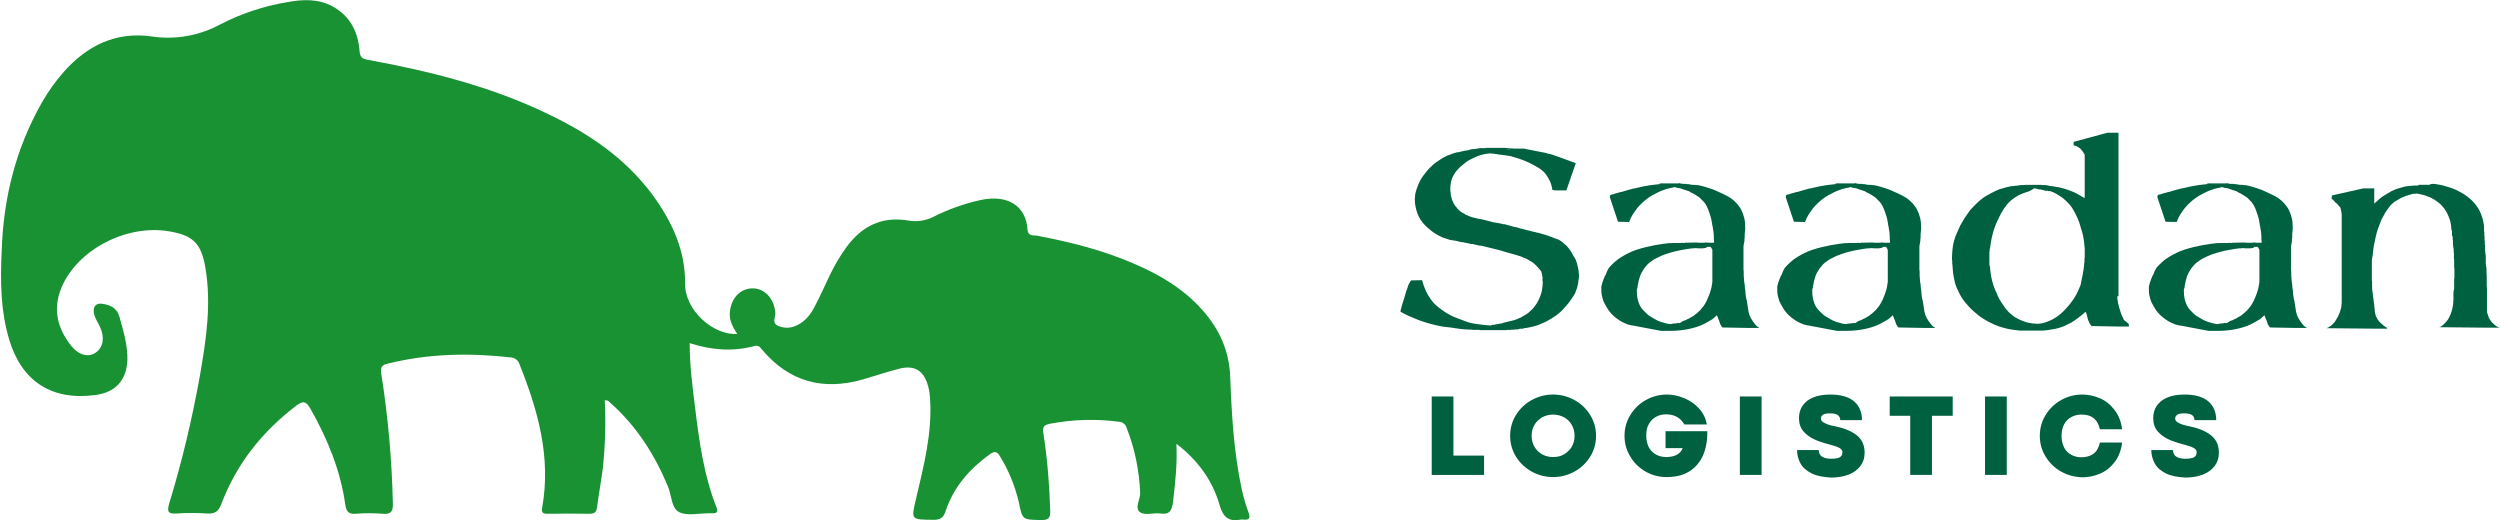
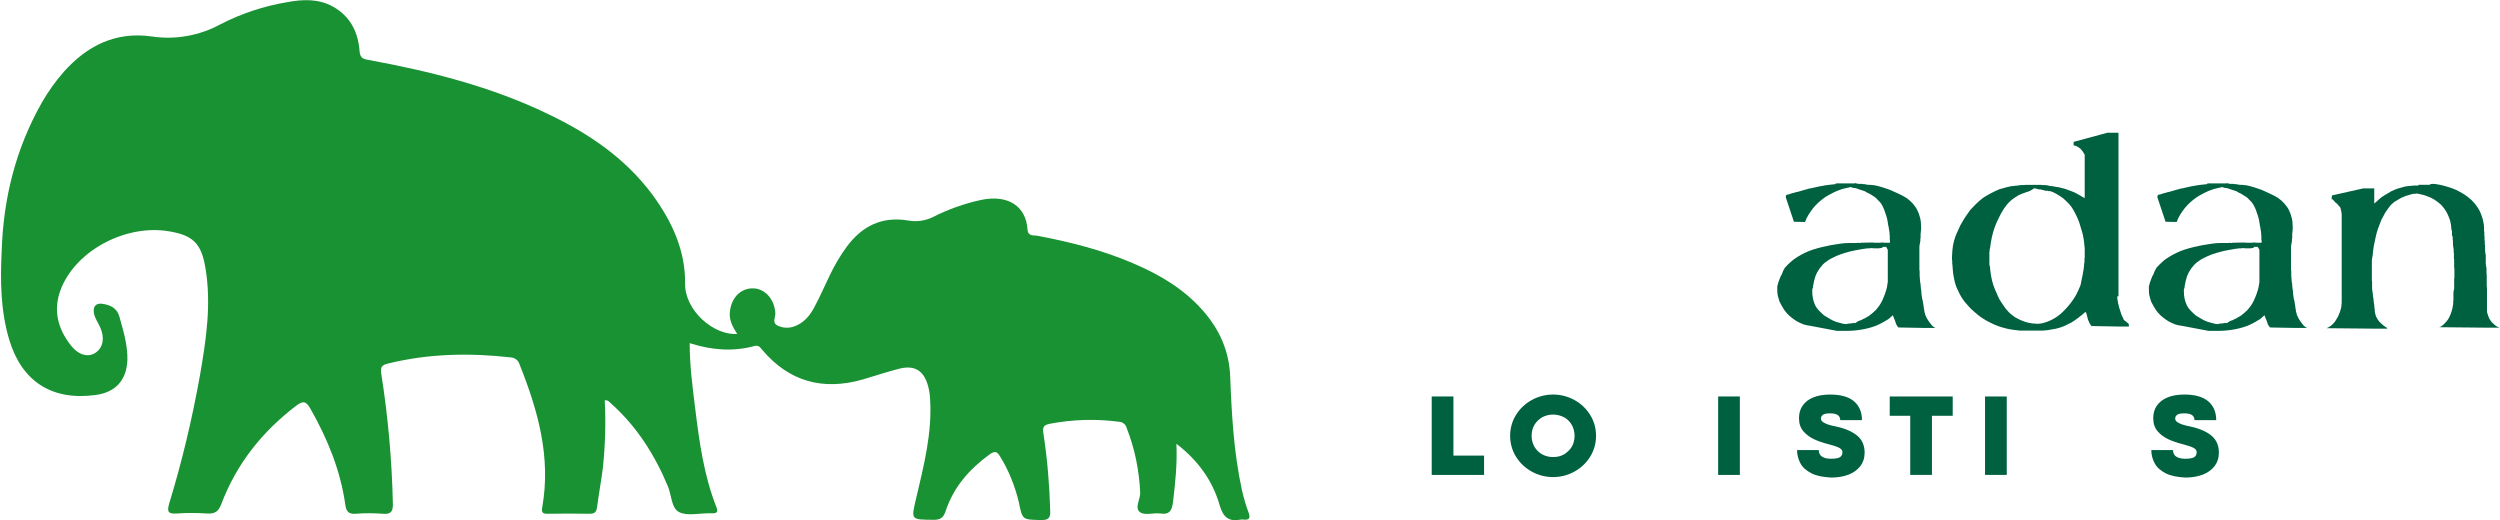
<svg xmlns="http://www.w3.org/2000/svg" id="Layer_1" x="0px" y="0px" viewBox="0 0 1036 215.5" style="enable-background:new 0 0 1036 215.5;" xml:space="preserve">
  <style type="text/css">	.st0{enable-background:new    ;}	.st1{fill:#006140;}	.st2{fill:#189232;}</style>
  <title>saadan-logo</title>
  <g>
    <g id="Layer_1-2">
      <g class="st0">
-         <path class="st1" d="M632.1,61.7c0.3,0.1,0.7,0.2,1,0.2c0.4,0.1,0.8,0.2,1.1,0.2c0.3,0.1,0.7,0.2,1,0.2c0.3,0.1,0.6,0.2,1,0.2    c0.3,0.1,0.7,0.2,1,0.2c0.4,0.1,0.8,0.2,1.1,0.2c0.3,0.1,0.7,0.2,1,0.2c0.4,0.1,0.7,0.2,1,0.2c0.3,0.1,0.7,0.2,1,0.3    c0.3,0.1,0.6,0.2,1,0.2c0.3,0.1,0.7,0.2,1,0.3c0.7,0.2,1.4,0.5,2,0.7c0.7,0.2,1.3,0.5,1.9,0.7l5.8,2.1l-3.9,11.3h-4.6l-1.2-0.2    c-0.1-0.8-0.3-1.7-0.6-2.6c-0.3-0.9-0.8-1.7-1.2-2.5c-0.5-0.8-1-1.6-1.7-2.3c-0.7-0.7-1.5-1.3-2.3-1.8c-0.9-0.5-1.7-1-2.7-1.5    c-0.9-0.5-1.9-0.9-2.8-1.3c-1-0.4-2-0.8-3-1.1c-1-0.3-2-0.6-3-0.9c-0.5-0.1-0.9-0.2-1.4-0.2c-0.5-0.1-0.9-0.2-1.4-0.2    c-0.5-0.1-0.9-0.1-1.4-0.2c-0.5,0-0.9-0.1-1.4-0.2c-0.5-0.1-0.9-0.1-1.4-0.2c-0.5,0-0.9-0.1-1.3-0.1c-0.1,0-0.2,0-0.2,0    c-0.1,0-0.1,0-0.2,0c0,0-0.1,0-0.2,0c-0.9,0.1-1.7,0.2-2.5,0.4c-0.8,0.2-1.6,0.4-2.5,0.8c-1,0.4-2,0.9-3,1.4    c-1,0.5-1.9,1.2-2.7,1.9c-0.9,0.7-1.7,1.4-2.4,2.2c-0.7,0.8-1.3,1.6-1.7,2.4c-0.5,0.9-0.8,1.7-1,2.7c-0.2,0.9-0.3,1.9-0.3,2.9    v0.6l0.1,0.7v0.3l0.1,0.3V81l0.2,0.3v0.5l0.2,0.5v0.2l0.1,0.1v0.2l0.1,0.2c0.2,0.3,0.3,0.6,0.4,0.8c0.1,0.2,0.2,0.5,0.3,0.7    c0.2,0.2,0.3,0.4,0.4,0.6c0.1,0.2,0.3,0.4,0.4,0.5c0.2,0.2,0.3,0.3,0.4,0.5c0.1,0.2,0.3,0.4,0.4,0.5c0.2,0.2,0.3,0.3,0.5,0.5    c0.2,0.2,0.4,0.3,0.5,0.5l0.2,0.1l0.2,0.1l0.2,0.2h0.2l0.1,0.2h0.2l0.2,0.2h0.2l0.2,0.2l0.3,0.2l0.1,0.1h0.2v0.1h0.2    c0.6,0.3,1.2,0.6,1.8,0.8c0.6,0.2,1.2,0.4,1.8,0.5c0.6,0.2,1.2,0.3,1.9,0.4c0.6,0.1,1.2,0.3,1.9,0.4c0.6,0.2,1.2,0.3,1.9,0.5    c0.6,0.2,1.2,0.3,1.9,0.5c0.6,0.1,1.2,0.2,1.9,0.3s1.2,0.3,1.9,0.4l0.3,0.1h0.3h0.2h0.2l0.1,0.1h0.2c0.5,0.2,0.9,0.3,1.4,0.4    s0.9,0.3,1.4,0.4c0.2,0.1,0.5,0.1,0.7,0.2c0.2,0,0.5,0.1,0.7,0.1c0.2,0.1,0.5,0.1,0.7,0.2c0.2,0,0.5,0.1,0.7,0.2    c0.2,0.1,0.4,0.1,0.6,0.2c0.2,0,0.4,0.1,0.6,0.1c0.2,0.1,0.5,0.1,0.7,0.2c0.2,0,0.5,0.1,0.7,0.2c0.5,0.1,0.9,0.2,1.4,0.3    c0.5,0.1,0.9,0.3,1.4,0.4c0.5,0.1,0.9,0.2,1.4,0.3c0.5,0.2,0.9,0.3,1.4,0.3c0.4,0.2,0.8,0.3,1.3,0.4s0.9,0.3,1.4,0.4    c0.5,0.2,0.9,0.3,1.4,0.5c0.5,0.2,0.9,0.3,1.4,0.5c0.4,0.2,0.8,0.3,1.3,0.5c0.5,0.2,0.9,0.3,1.4,0.5c0.5,0.3,1.1,0.7,1.6,1.1    c0.5,0.4,1,0.9,1.5,1.3c0.5,0.5,0.9,0.9,1.3,1.5c0.4,0.5,0.8,1.1,1.1,1.7c0.2,0.3,0.3,0.6,0.5,0.9c0.2,0.3,0.3,0.6,0.5,0.8    c0.2,0.3,0.3,0.6,0.5,0.9c0.2,0.3,0.3,0.6,0.3,0.9c0.2,0.3,0.3,0.6,0.3,0.9c0.1,0.3,0.2,0.6,0.2,0.8c0.1,0.3,0.2,0.6,0.2,0.9    c0.1,0.3,0.2,0.6,0.2,0.9v0.2l0.1,0.3v0.3v0.3v0.3l0.1,0.3v0.3v0.3v0.2v0.1v0.2v0.2v0.2v0.1l-0.1,0.2v0.2c-0.1,0.5-0.2,1-0.2,1.5    c-0.1,0.5-0.2,0.9-0.3,1.4c-0.1,0.5-0.2,0.9-0.4,1.4c-0.2,0.5-0.4,0.9-0.5,1.4c-0.2,0.5-0.5,0.9-0.8,1.4    c-0.3,0.5-0.6,0.9-0.9,1.3c-0.3,0.5-0.6,0.9-0.9,1.3c-0.3,0.4-0.7,0.8-1,1.2c-0.5,0.5-1,1.1-1.5,1.7c-0.5,0.6-1.1,1.1-1.7,1.6    c-0.5,0.5-1.2,0.9-1.9,1.4c-0.7,0.5-1.4,0.9-2.1,1.3c-0.8,0.5-1.5,0.9-2.3,1.2c-0.7,0.3-1.5,0.6-2.1,0.9    c-0.8,0.3-1.5,0.5-2.3,0.7c-0.7,0.2-1.5,0.3-2.3,0.5c-0.1,0-0.2,0-0.2,0c-0.1,0-0.2,0-0.2,0.1c-0.2,0-0.3,0-0.3,0    c-0.1,0-0.2,0-0.2,0c-0.2,0-0.3,0-0.5,0.1c-0.2,0-0.4,0.1-0.5,0.2c-0.2,0-0.3,0-0.5,0c-0.2,0-0.4,0-0.5,0c-0.2,0-0.3,0-0.5,0.1    c-0.2,0-0.4,0.1-0.5,0.2c-0.2,0-0.3,0-0.5,0c-0.2,0-0.3,0-0.5,0l-0.7,0.1c-0.2,0-0.3,0-0.5,0c-0.2,0-0.3,0-0.5,0    c-0.1,0-0.2,0-0.2,0c-0.1,0-0.1,0-0.1,0.1c-0.1,0-0.2,0-0.2,0c-0.1,0-0.2,0-0.2,0c-0.2,0-0.3,0-0.5,0c-0.2,0-0.3,0-0.5,0    l-0.8,0.1h-4.6c-0.2,0-0.3,0-0.5,0c-0.2,0-0.3,0-0.5,0c-0.2,0-0.3,0-0.5,0c-0.2,0-0.3,0-0.5,0H617h-0.5h-0.7h-0.5    c-0.2,0-0.3,0-0.5,0c-0.2,0-0.3,0-0.5,0c-0.2,0-0.3,0-0.5,0c-0.2,0-0.3,0-0.5,0c-0.2-0.1-0.4-0.1-0.6-0.1c-0.2,0-0.3,0-0.5,0    c-0.2,0-0.3,0-0.5,0c-0.2,0-0.3,0-0.5,0c-0.2,0-0.3,0-0.5,0c-0.2,0-0.4,0-0.5,0c-0.2-0.1-0.3-0.1-0.5-0.1c-0.2,0-0.3,0-0.5,0    c-0.2,0-0.3,0-0.5,0c-0.2,0-0.3,0-0.5,0c-0.2-0.1-0.3-0.1-0.5-0.1c-0.2,0-0.3,0-0.5,0c-1.2-0.1-2.4-0.2-3.6-0.4    c-1.2-0.2-2.3-0.4-3.5-0.5c-1.2-0.1-2.3-0.2-3.5-0.5c-1.2-0.2-2.3-0.5-3.4-0.8c-1.2-0.3-2.3-0.6-3.4-1c-1.1-0.3-2.2-0.8-3.2-1.2    c-1-0.4-2-0.8-3.1-1.3c-1-0.5-2.1-1-3.1-1.6v-0.6l0.2-0.6l0.1-0.5l0.2-0.7c0.1-0.2,0.1-0.3,0.2-0.6c0-0.2,0.1-0.5,0.2-0.7    c0.1-0.2,0.2-0.5,0.2-0.7c0.1-0.2,0.2-0.5,0.2-0.7c0.1-0.2,0.2-0.3,0.2-0.6c0.1-0.2,0.2-0.5,0.2-0.7c0.1-0.2,0.2-0.5,0.2-0.7    c0.1-0.2,0.2-0.5,0.2-0.7c0.1-0.2,0.2-0.5,0.2-0.7c0.1-0.2,0.2-0.5,0.3-0.7c0.1-0.2,0.2-0.3,0.2-0.6c0.1-0.2,0.2-0.5,0.2-0.7    c0.2-0.5,0.3-0.9,0.6-1.3c0.2-0.4,0.5-0.8,0.7-1.2l4.6-0.1c0.4,1.5,0.9,3,1.5,4.3c0.6,1.3,1.3,2.5,2.1,3.6    c0.8,1.2,1.8,2.2,2.9,3.1c1.1,0.9,2.3,1.8,3.6,2.6c1.3,0.8,2.7,1.5,4.1,2s2.8,1.1,4.2,1.6s2.8,0.8,4.4,1c1.5,0.2,3,0.4,4.5,0.5    h0.7v0.1h0.1c0.2,0,0.3,0,0.5-0.1c0.2,0,0.3-0.1,0.5-0.2c0.2,0,0.3,0,0.4,0s0.3,0,0.4,0c0.1,0,0.2,0,0.3-0.1    c0.2,0,0.3-0.1,0.3-0.1c0.2,0,0.5,0,0.8-0.1c0.3,0,0.6-0.1,0.9-0.2c0.2,0,0.5,0,0.7-0.1c0.2,0,0.5-0.1,0.7-0.2    c0.2-0.1,0.5-0.2,0.8-0.2c0.3-0.1,0.6-0.2,0.9-0.2c0.5-0.2,1.1-0.3,1.6-0.4c0.5-0.1,1-0.3,1.5-0.4c0.5-0.2,0.9-0.3,1.3-0.5    c0.4-0.2,0.8-0.4,1.2-0.5c0.7-0.4,1.4-0.8,2-1.2c0.7-0.4,1.3-0.8,1.8-1.4c0.6-0.5,1.2-1,1.6-1.6c0.5-0.6,0.9-1.2,1.3-1.8    c0.4-0.6,0.7-1.3,1-2c0.3-0.7,0.6-1.4,0.8-2.1c0.2-0.7,0.3-1.4,0.4-2.1s0.2-1.4,0.2-2.2v-0.3v-0.3l-0.1-0.2v-0.3v-0.7v-0.7    l-0.1-0.3v-0.3l-0.1-0.2v-0.3l-0.1-0.3v-0.3l-0.2-0.2v-0.3c-0.2-0.3-0.5-0.7-0.8-1c-0.3-0.4-0.6-0.7-0.9-1c-0.3-0.4-0.6-0.7-1-1    c-0.3-0.3-0.7-0.6-1.1-0.9c-0.4-0.2-0.8-0.5-1.2-0.7c-0.4-0.2-0.8-0.5-1.2-0.7c-0.5-0.2-0.9-0.3-1.3-0.5    c-0.4-0.2-0.8-0.4-1.2-0.5c-1.2-0.4-2.5-0.8-3.7-1.1c-1.2-0.3-2.4-0.7-3.5-1c-1.2-0.4-2.5-0.7-3.7-1c-1.2-0.3-2.4-0.6-3.7-0.9    c-0.3-0.1-0.6-0.2-0.9-0.2c-0.3-0.1-0.6-0.2-0.9-0.2c-0.3,0-0.6,0-0.9-0.1c-0.3-0.1-0.6-0.2-0.9-0.2c-0.3-0.1-0.6-0.2-0.9-0.2    c-0.3-0.1-0.6-0.2-0.9-0.2c-0.3,0-0.6,0-0.9-0.1c-0.3-0.1-0.6-0.2-0.9-0.2c-0.3-0.1-0.6-0.1-0.9-0.2c-0.3,0-0.6-0.1-0.9-0.2    c-0.3,0-0.6,0-0.9-0.1c-0.3,0-0.6-0.1-0.9-0.2c-0.6-0.2-1.2-0.3-1.9-0.4c-0.6-0.1-1.2-0.2-1.9-0.3c-1-0.3-2-0.7-3-1    c-1-0.4-1.9-0.9-2.7-1.4c-0.9-0.5-1.7-1.1-2.4-1.7c-0.8-0.6-1.5-1.3-2.2-2s-1.3-1.4-1.8-2.2c-0.5-0.8-0.9-1.6-1.3-2.6    c-0.3-0.9-0.6-1.8-0.8-2.8c-0.2-1-0.3-2-0.3-3.1v-0.3v-0.2v-0.1l0.1-0.2v-0.1v-0.2v-0.1v-0.1V81v-0.2v-0.1l0.1-0.2v-0.2    c0.2-0.8,0.4-1.6,0.7-2.4c0.3-0.9,0.7-1.7,1-2.4c0.4-0.9,0.8-1.6,1.4-2.4c0.5-0.7,1.1-1.5,1.6-2.1c0.6-0.7,1.2-1.4,1.9-2    c0.6-0.6,1.3-1.2,2-1.7c0.7-0.5,1.4-1,2.2-1.5c0.8-0.5,1.6-0.9,2.4-1.3c0.5-0.2,0.9-0.3,1.4-0.5c0.5-0.2,0.9-0.4,1.4-0.5    c0.2-0.1,0.5-0.2,0.7-0.2c0.2-0.1,0.5-0.2,0.8-0.2c0.2,0,0.5,0,0.8-0.1c0.3-0.1,0.5-0.2,0.8-0.2c0.2-0.1,0.5-0.1,0.8-0.2    c0.3,0,0.6-0.1,0.9-0.2c0.2,0,0.5,0,0.8-0.1c0.3,0,0.5-0.1,0.8-0.2c0.5-0.2,1.1-0.3,1.6-0.3c0.5,0,1-0.1,1.6-0.2l0.6-0.1l0.7-0.1    h0.6h0.7h0.6l0.7-0.1h4.6h0.6h0.7h0.7h0.7h0.3h0.5l0.3,0.1h0.3h0.7c0.2,0.1,0.3,0.1,0.4,0.1s0.3,0,0.4,0h0.7    c0.1,0.1,0.2,0.1,0.2,0.1c0.1,0,0.2,0,0.2,0c0.2,0,0.3,0,0.3,0c0.2,0.1,0.5,0.1,0.7,0.2c0.2,0,0.5,0.1,0.7,0.1l-4.6-0.1    c0.2,0.1,0.5,0.1,0.7,0.1c0.2,0,0.5,0,0.7,0v-0.3h4.6C631.3,61.5,631.7,61.6,632.1,61.7z" />
-         <path class="st1" d="M695.9,75.8c0.3,0.2,0.6,0.3,0.9,0.3c0.3,0.1,0.6,0.1,0.9,0.1c0.2,0,0.3,0,0.5,0c0.2,0,0.3,0,0.5,0    c0.2,0.1,0.3,0.1,0.5,0.1c0.2,0,0.3,0,0.5,0c0.3,0.1,0.6,0.1,0.9,0.2c0.3,0,0.6,0.1,0.9,0.1c0.2,0,0.3,0,0.5,0c0.2,0,0.4,0,0.5,0    c0.2,0.1,0.3,0.1,0.5,0.1c0.2,0,0.4,0,0.5,0c1.2,0.2,2.4,0.5,3.6,0.9c1.2,0.3,2.3,0.8,3.5,1.2c1.1,0.5,2.2,1,3.3,1.5    c1.1,0.5,2.2,1.1,3.2,1.7c1,0.7,1.9,1.5,2.6,2.3c0.7,0.8,1.4,1.7,1.9,2.7c0.5,1,0.9,2.1,1.2,3.3c0.3,1.2,0.4,2.5,0.4,3.8v0.5v0.5    l-0.1,0.7v0.5c-0.1,0.2-0.1,0.4-0.1,0.6c0,0.2,0,0.4,0,0.5c0,0.2,0,0.3,0,0.5c0,0.2,0,0.4,0,0.5l-0.1,0.6v0.5v0.2v0.2l-0.1,0.3    v0.2c-0.1,0.4-0.1,0.7-0.2,1c0,0.3-0.1,0.5-0.1,0.8c0,0.3,0,0.6,0,0.9c0,0.3,0,0.5,0,0.8c0,0.3,0,0.6,0,0.9c0,0.3,0,0.5,0,0.8    c0,0.3,0,0.6,0,0.9c0,0.3,0,0.5,0,0.8c0,0.2,0,0.5,0,0.7c0,0.2,0,0.4,0,0.6c0,0.2,0,0.5,0,0.7c0,0.2,0,0.5,0,0.7    c0,0.5,0,0.9,0,1.3c0,0.4,0,0.8,0.1,1.2c0,0.5,0,0.9,0,1.4s0,0.9,0.1,1.4c0,0.5,0,0.9,0.1,1.3c0,0.4,0.1,0.8,0.2,1.2    c0,0.5,0,0.9,0.1,1.4c0,0.5,0.1,0.9,0.2,1.4c0,0.5,0,0.9,0.1,1.4c0,0.5,0.1,0.9,0.2,1.3c0,0.2,0,0.5,0.1,0.7    c0,0.2,0.1,0.4,0.2,0.6c0,0.2,0,0.5,0.1,0.7c0,0.2,0.1,0.5,0.1,0.7c0.1,0.5,0.1,0.9,0.2,1.3c0,0.4,0.1,0.8,0.2,1.2    c0,0.4,0.1,0.8,0.2,1.1c0.1,0.3,0.2,0.7,0.3,1.1c0.2,0.3,0.3,0.6,0.5,1c0.2,0.3,0.3,0.7,0.6,1c0.2,0.3,0.3,0.6,0.6,0.9    c0.2,0.3,0.5,0.6,0.7,0.9c0.2,0.3,0.5,0.6,0.8,0.8c0.3,0.2,0.6,0.4,0.9,0.6h-4.6l-10.7-0.2c-0.2-0.2-0.3-0.4-0.5-0.6    c-0.2-0.3-0.3-0.6-0.5-0.9c-0.1-0.3-0.2-0.6-0.3-1c-0.1-0.3-0.3-0.7-0.4-1c-0.1-0.2-0.1-0.3-0.2-0.4c0-0.1-0.1-0.3-0.1-0.4    c-0.1-0.2-0.1-0.3-0.2-0.4c0-0.1-0.1-0.3-0.1-0.4l-0.1,0.1l-0.1,0.1c-0.8,0.8-1.6,1.5-2.6,2c-0.9,0.6-1.9,1.1-2.9,1.6    c-1,0.5-2,0.9-3.1,1.2c-1,0.3-2.1,0.6-3.2,0.8c-1.1,0.2-2.2,0.4-3.3,0.5c-1.1,0.1-2.2,0.2-3.3,0.2h-4.6l-11.1-2.1    c-1-0.1-1.9-0.3-2.8-0.6c-0.9-0.3-1.7-0.8-2.6-1.2c-0.8-0.5-1.5-1-2.3-1.6c-0.8-0.6-1.5-1.3-2.1-2c-0.6-0.7-1.2-1.5-1.6-2.3    c-0.5-0.8-0.9-1.6-1.3-2.4c-0.3-0.9-0.5-1.7-0.7-2.5c-0.2-0.8-0.2-1.7-0.2-2.6c0-0.2,0-0.3,0-0.5c0-0.2,0-0.4,0-0.5    c0-0.2,0-0.3,0.1-0.5c0-0.2,0.1-0.4,0.2-0.6c0-0.2,0-0.3,0.1-0.5c0-0.2,0.1-0.4,0.2-0.6c0.1-0.2,0.1-0.3,0.2-0.5    c0-0.2,0.1-0.4,0.2-0.6c0.1-0.2,0.2-0.3,0.2-0.5c0.1-0.2,0.2-0.4,0.2-0.5c0.1-0.2,0.2-0.3,0.3-0.5c0.1-0.2,0.2-0.4,0.3-0.6    l0.2-0.6l0.3-0.7l0.3-0.5l0.3-0.6c0.8-0.9,1.6-1.7,2.4-2.4c0.9-0.8,1.8-1.5,2.8-2.1c1-0.6,2-1.2,3.1-1.7c1.1-0.5,2.2-1,3.5-1.4    c1.2-0.4,2.4-0.7,3.6-1c1.2-0.3,2.5-0.5,3.7-0.8c1.2-0.2,2.5-0.4,3.8-0.6c1.3-0.2,2.5-0.3,3.8-0.3c0.2,0,0.5,0,0.7,0    c0.2,0,0.5,0,0.7,0c0.2,0,0.5,0,0.8,0c0.3,0,0.6,0,0.9,0l0.7-0.1c0.2,0.1,0.3,0.1,0.5,0.1c0.2,0,0.3,0,0.5-0.1l4.6-0.1h0.7    c0.1,0.1,0.2,0.1,0.2,0.1c0.1,0,0.2,0,0.2,0c0.2,0,0.3,0,0.3,0c0.2,0,0.3,0,0.5,0c0.2,0,0.4,0,0.5,0c0.2,0,0.3,0,0.5,0    c0.2,0,0.4,0,0.6,0l0.5-0.1h0.7l0.5,0.1h0.7h0.1h0.2h0.2h0.2h0.2h0.7v-0.3v-0.6l-0.1-0.5v-0.6v-0.5v-0.7l-0.1-0.5v-0.7    c-0.1-0.3-0.1-0.7-0.2-1c0-0.4-0.1-0.8-0.2-1.3c-0.1-0.4-0.2-0.8-0.2-1.2c-0.1-0.4-0.2-0.8-0.2-1.2c-0.2-0.8-0.3-1.5-0.6-2.3    c-0.2-0.7-0.5-1.5-0.8-2.3c-0.3-0.8-0.7-1.5-1-2.1c-0.4-0.7-0.9-1.3-1.5-1.8c-0.5-0.6-1.1-1.2-1.8-1.6c-0.7-0.5-1.4-0.9-2.1-1.3    c-0.1,0-0.2,0-0.3-0.1c-0.1,0-0.2-0.1-0.3-0.2c-0.2,0-0.3,0-0.3-0.1c-0.1,0-0.2-0.1-0.3-0.2c-0.2-0.2-0.4-0.3-0.6-0.3    c-0.2,0-0.4-0.1-0.5-0.2c-0.2-0.1-0.5-0.1-0.7-0.2c-0.2,0-0.4-0.1-0.6-0.2c-0.2-0.1-0.4-0.1-0.6-0.2c-0.2,0-0.4-0.1-0.5-0.2    c-0.2-0.1-0.5-0.1-0.7-0.2c-0.2,0-0.5-0.1-0.7-0.1c-0.2,0-0.4,0-0.6-0.1c-0.2,0-0.4-0.1-0.5-0.2l-0.1-0.1    c-0.8,0.2-1.5,0.3-2.3,0.5c-0.7,0.2-1.5,0.3-2.1,0.6c-1,0.3-2,0.7-3.1,1.3c-1,0.5-2.1,1.1-3.1,1.7c-1,0.7-1.9,1.4-2.8,2.2    c-0.9,0.8-1.6,1.6-2.3,2.4c-0.7,0.9-1.3,1.8-1.9,2.7c-0.6,1-1.1,2-1.5,3.1l-4.6-0.1l-3.4-10.2l0.2-0.9c0.4-0.1,0.8-0.2,1.2-0.3    c0.4-0.1,0.8-0.3,1.2-0.4c0.4-0.1,0.8-0.2,1.2-0.3c0.4-0.2,0.9-0.3,1.3-0.3c0.5-0.2,0.9-0.3,1.3-0.4c0.4-0.1,0.9-0.3,1.3-0.4    c0.4-0.1,0.8-0.2,1.2-0.3c0.4-0.2,0.9-0.3,1.3-0.3c0.9-0.2,1.7-0.4,2.6-0.6c0.9-0.2,1.8-0.4,2.6-0.5c0.8-0.2,1.7-0.3,2.6-0.4    c0.9-0.1,1.8-0.2,2.7-0.3v-0.3h4.6H695.9z M707.3,102.5c-0.3,0.2-0.6,0.3-0.9,0.3c-0.3,0.1-0.5,0.1-0.8,0.1c-0.1,0-0.2,0-0.3,0    c-0.2,0-0.3,0-0.3,0c-0.2,0-0.3,0-0.4,0s-0.3,0-0.4,0c-0.1,0-0.2,0-0.3,0c-0.1,0-0.2,0-0.2,0c-0.1,0-0.2,0-0.2,0l-0.7-0.1    l-0.8,0.1h-0.7c-1.3,0.2-2.6,0.3-3.9,0.6c-1.3,0.2-2.5,0.5-3.8,0.8c-1.2,0.3-2.4,0.7-3.6,1.1c-1.2,0.4-2.3,0.9-3.4,1.5    c-1.1,0.5-2.1,1.2-3,1.9c-0.9,0.7-1.6,1.6-2.3,2.5c-0.7,1-1.3,2.1-1.7,3.2c-0.4,1.2-0.7,2.4-0.9,3.7v0.1l-0.1,0.2v0.1v0.2v0.2    v0.1v0.1l-0.1,0.1v0.1l-0.2,0.5v0.3v0.3v0.2c0,1.2,0.1,2.2,0.3,3.1c0.2,0.9,0.5,1.8,0.9,2.7c0.4,0.8,0.9,1.5,1.6,2.2    c0.7,0.7,1.4,1.4,2.1,2c0.9,0.5,1.7,1,2.5,1.5c0.8,0.5,1.7,0.9,2.6,1.2c0.4,0.1,0.8,0.2,1.1,0.3c0.3,0.1,0.7,0.2,1.1,0.3    c0.3,0.1,0.7,0.2,1,0.2c0.4,0.1,0.7,0.1,1,0.1l0.1-0.1l0.7-0.1h0.3l0.3-0.1h0.3h0.3h0.1l0.2-0.1h0.2h0.1l0.2-0.1h0.1h0.2    c0.2,0.1,0.3,0.1,0.4,0.1c0.1,0,0.3-0.1,0.4-0.2c0.1-0.1,0.2-0.1,0.3-0.2c0.2,0,0.3-0.1,0.3-0.2c0.2-0.2,0.5-0.3,0.8-0.4    c0.3-0.1,0.6-0.2,0.9-0.3c0.2-0.2,0.5-0.3,0.7-0.4c0.2-0.1,0.5-0.2,0.7-0.3c0.2-0.2,0.5-0.3,0.8-0.5c0.3-0.2,0.6-0.3,0.9-0.5    c0.5-0.4,1-0.8,1.5-1.2c0.5-0.4,0.9-0.9,1.4-1.3c0.4-0.5,0.8-1,1.2-1.5c0.4-0.5,0.7-1.1,1-1.6c0.3-0.5,0.6-1.1,0.8-1.7    c0.2-0.6,0.5-1.1,0.7-1.7c0.2-0.6,0.4-1.2,0.6-1.9c0.2-0.6,0.3-1.2,0.4-1.9v-0.2l0.1-0.2v-0.1v-0.2v-0.2l0.1-0.2v-0.1v-0.2v-13.2    l-0.7-1.2H707.3z" />
        <path class="st1" d="M768.8,75.8c0.3,0.2,0.6,0.3,0.9,0.3c0.3,0.1,0.6,0.1,0.9,0.1c0.2,0,0.3,0,0.5,0c0.2,0,0.3,0,0.5,0    c0.2,0.1,0.3,0.1,0.5,0.1c0.2,0,0.3,0,0.5,0c0.3,0.1,0.6,0.1,0.9,0.2c0.3,0,0.6,0.1,0.9,0.1c0.2,0,0.3,0,0.5,0c0.2,0,0.4,0,0.5,0    c0.2,0.1,0.3,0.1,0.5,0.1c0.2,0,0.4,0,0.5,0c1.2,0.2,2.4,0.5,3.6,0.9c1.2,0.3,2.3,0.8,3.5,1.2c1.1,0.5,2.2,1,3.3,1.5    c1.1,0.5,2.2,1.1,3.2,1.7c1,0.7,1.9,1.5,2.6,2.3c0.7,0.8,1.4,1.7,1.9,2.7c0.5,1,0.9,2.1,1.2,3.3c0.3,1.2,0.4,2.5,0.4,3.8v0.5v0.5    l-0.1,0.7v0.5c-0.1,0.2-0.1,0.4-0.1,0.6c0,0.2,0,0.4,0,0.5c0,0.2,0,0.3,0,0.5c0,0.2,0,0.4,0,0.5l-0.1,0.6v0.5v0.2v0.2l-0.1,0.3    v0.2c-0.1,0.4-0.1,0.7-0.2,1c0,0.3-0.1,0.5-0.1,0.8c0,0.3,0,0.6,0,0.9c0,0.3,0,0.5,0,0.8c0,0.3,0,0.6,0,0.9c0,0.3,0,0.5,0,0.8    c0,0.3,0,0.6,0,0.9c0,0.3,0,0.5,0,0.8c0,0.2,0,0.5,0,0.7c0,0.2,0,0.4,0,0.6c0,0.2,0,0.5,0,0.7c0,0.2,0,0.5,0,0.7    c0,0.5,0,0.9,0,1.3c0,0.4,0,0.8,0.1,1.2c0,0.5,0,0.9,0,1.4s0,0.9,0.1,1.4c0,0.5,0,0.9,0.1,1.3c0,0.4,0.1,0.8,0.2,1.2    c0,0.5,0,0.9,0.1,1.4c0,0.5,0.1,0.9,0.2,1.4c0,0.5,0,0.9,0.1,1.4c0,0.5,0.1,0.9,0.2,1.3c0,0.2,0,0.5,0.1,0.7    c0,0.2,0.1,0.4,0.2,0.6c0,0.2,0,0.5,0.1,0.7c0,0.2,0.1,0.5,0.1,0.7c0.1,0.5,0.1,0.9,0.2,1.3c0,0.4,0.1,0.8,0.2,1.2    c0,0.4,0.1,0.8,0.2,1.1c0.1,0.3,0.2,0.7,0.3,1.1c0.2,0.3,0.3,0.6,0.5,1c0.2,0.3,0.3,0.7,0.6,1c0.2,0.3,0.3,0.6,0.6,0.9    c0.2,0.3,0.5,0.6,0.7,0.9c0.2,0.3,0.5,0.6,0.8,0.8c0.3,0.2,0.6,0.4,0.9,0.6h-4.6l-10.7-0.2c-0.2-0.2-0.3-0.4-0.5-0.6    c-0.2-0.3-0.3-0.6-0.5-0.9c-0.1-0.3-0.2-0.6-0.3-1c-0.1-0.3-0.3-0.7-0.4-1c-0.1-0.2-0.1-0.3-0.2-0.4c0-0.1-0.1-0.3-0.1-0.4    c-0.1-0.2-0.1-0.3-0.2-0.4c0-0.1-0.1-0.3-0.1-0.4l-0.1,0.1l-0.1,0.1c-0.8,0.8-1.6,1.5-2.6,2c-0.9,0.6-1.9,1.1-2.9,1.6    c-1,0.5-2,0.9-3.1,1.2c-1,0.3-2.1,0.6-3.2,0.8c-1.1,0.2-2.2,0.4-3.3,0.5c-1.1,0.1-2.2,0.2-3.3,0.2h-4.6l-11.1-2.1    c-1-0.1-1.9-0.3-2.8-0.6c-0.9-0.3-1.7-0.8-2.6-1.2c-0.8-0.5-1.5-1-2.3-1.6c-0.8-0.6-1.5-1.3-2.1-2c-0.6-0.7-1.2-1.5-1.6-2.3    c-0.5-0.8-0.9-1.6-1.3-2.4c-0.3-0.9-0.5-1.7-0.7-2.5c-0.2-0.8-0.2-1.7-0.2-2.6c0-0.2,0-0.3,0-0.5c0-0.2,0-0.4,0-0.5    c0-0.2,0-0.3,0.1-0.5c0-0.2,0.1-0.4,0.2-0.6c0-0.2,0-0.3,0.1-0.5c0-0.2,0.1-0.4,0.2-0.6c0.1-0.2,0.1-0.3,0.2-0.5    c0-0.2,0.1-0.4,0.2-0.6c0.1-0.2,0.2-0.3,0.2-0.5c0.1-0.2,0.2-0.4,0.2-0.5c0.1-0.2,0.2-0.3,0.3-0.5c0.1-0.2,0.2-0.4,0.3-0.6    l0.2-0.6l0.3-0.7l0.3-0.5l0.3-0.6c0.8-0.9,1.6-1.7,2.4-2.4c0.9-0.8,1.8-1.5,2.8-2.1c1-0.6,2-1.2,3.1-1.7c1.1-0.5,2.2-1,3.5-1.4    c1.2-0.4,2.4-0.7,3.6-1c1.2-0.3,2.5-0.5,3.7-0.8c1.2-0.2,2.5-0.4,3.8-0.6c1.3-0.2,2.5-0.3,3.8-0.3c0.2,0,0.5,0,0.7,0    c0.2,0,0.5,0,0.7,0c0.2,0,0.5,0,0.8,0c0.3,0,0.6,0,0.9,0l0.7-0.1c0.2,0.1,0.3,0.1,0.5,0.1c0.2,0,0.3,0,0.5-0.1l4.6-0.1h0.7    c0.1,0.1,0.2,0.1,0.2,0.1c0.1,0,0.2,0,0.2,0c0.2,0,0.3,0,0.3,0c0.2,0,0.3,0,0.5,0c0.2,0,0.4,0,0.5,0c0.2,0,0.3,0,0.5,0    c0.2,0,0.4,0,0.6,0l0.5-0.1h0.7l0.5,0.1h0.7h0.1h0.2h0.2h0.2h0.2h0.7v-0.3v-0.6l-0.1-0.5v-0.6v-0.5v-0.7l-0.1-0.5v-0.7    c-0.1-0.3-0.1-0.7-0.2-1c0-0.4-0.1-0.8-0.2-1.3c-0.1-0.4-0.2-0.8-0.2-1.2c-0.1-0.4-0.2-0.8-0.2-1.2c-0.2-0.8-0.3-1.5-0.6-2.3    c-0.2-0.7-0.5-1.5-0.8-2.3c-0.3-0.8-0.7-1.5-1-2.1c-0.4-0.7-0.9-1.3-1.5-1.8c-0.5-0.6-1.1-1.2-1.8-1.6c-0.7-0.5-1.4-0.9-2.1-1.3    c-0.1,0-0.2,0-0.3-0.1c-0.1,0-0.2-0.1-0.3-0.2c-0.2,0-0.3,0-0.3-0.1c-0.1,0-0.2-0.1-0.3-0.2c-0.2-0.2-0.4-0.3-0.6-0.3    c-0.2,0-0.4-0.1-0.5-0.2c-0.2-0.1-0.5-0.1-0.7-0.2c-0.2,0-0.4-0.1-0.6-0.2c-0.2-0.1-0.4-0.1-0.6-0.2c-0.2,0-0.4-0.1-0.5-0.2    c-0.2-0.1-0.5-0.1-0.7-0.2c-0.2,0-0.5-0.1-0.7-0.1c-0.2,0-0.4,0-0.6-0.1c-0.2,0-0.4-0.1-0.5-0.2l-0.1-0.1    c-0.8,0.2-1.5,0.3-2.3,0.5c-0.7,0.2-1.5,0.3-2.1,0.6c-1,0.3-2,0.7-3.1,1.3c-1,0.5-2.1,1.1-3.1,1.7c-1,0.7-1.9,1.4-2.8,2.2    c-0.9,0.8-1.6,1.6-2.3,2.4c-0.7,0.9-1.3,1.8-1.9,2.7c-0.6,1-1.1,2-1.5,3.1l-4.6-0.1l-3.4-10.2l0.2-0.9c0.4-0.1,0.8-0.2,1.2-0.3    c0.4-0.1,0.8-0.3,1.2-0.4c0.4-0.1,0.8-0.2,1.2-0.3c0.4-0.2,0.9-0.3,1.3-0.3c0.5-0.2,0.9-0.3,1.3-0.4c0.4-0.1,0.9-0.3,1.3-0.4    c0.4-0.1,0.8-0.2,1.2-0.3c0.4-0.2,0.9-0.3,1.3-0.3c0.9-0.2,1.7-0.4,2.6-0.6c0.9-0.2,1.8-0.4,2.6-0.5c0.8-0.2,1.7-0.3,2.6-0.4    c0.9-0.1,1.8-0.2,2.7-0.3v-0.3h4.6H768.8z M780.2,102.5c-0.3,0.2-0.6,0.3-0.9,0.3c-0.3,0.1-0.5,0.1-0.8,0.1c-0.1,0-0.2,0-0.3,0    c-0.2,0-0.3,0-0.3,0c-0.2,0-0.3,0-0.4,0s-0.3,0-0.4,0c-0.1,0-0.2,0-0.3,0c-0.1,0-0.2,0-0.2,0c-0.1,0-0.2,0-0.2,0l-0.7-0.1    l-0.8,0.1H774c-1.3,0.2-2.6,0.3-3.9,0.6c-1.3,0.2-2.5,0.5-3.8,0.8c-1.2,0.3-2.4,0.7-3.6,1.1c-1.2,0.4-2.3,0.9-3.4,1.5    c-1.1,0.5-2.1,1.2-3,1.9c-0.9,0.7-1.6,1.6-2.3,2.5c-0.7,1-1.3,2.1-1.7,3.2c-0.4,1.2-0.7,2.4-0.9,3.7v0.1l-0.1,0.2v0.1v0.2v0.2    v0.1v0.1l-0.1,0.1v0.1l-0.2,0.5v0.3v0.3v0.2c0,1.2,0.1,2.2,0.3,3.1c0.2,0.9,0.5,1.8,0.9,2.7c0.4,0.8,0.9,1.5,1.6,2.2    c0.7,0.7,1.4,1.4,2.1,2c0.9,0.5,1.7,1,2.5,1.5c0.8,0.5,1.7,0.9,2.6,1.2c0.4,0.1,0.8,0.2,1.1,0.3c0.3,0.1,0.7,0.2,1.1,0.3    c0.3,0.1,0.7,0.2,1,0.2c0.4,0.1,0.7,0.1,1,0.1l0.1-0.1l0.7-0.1h0.3l0.3-0.1h0.3h0.3h0.1l0.2-0.1h0.2h0.1l0.2-0.1h0.1h0.2    c0.2,0.1,0.3,0.1,0.4,0.1c0.1,0,0.3-0.1,0.4-0.2c0.1-0.1,0.2-0.1,0.3-0.2c0.2,0,0.3-0.1,0.3-0.2c0.2-0.2,0.5-0.3,0.8-0.4    c0.3-0.1,0.6-0.2,0.9-0.3c0.2-0.2,0.5-0.3,0.7-0.4c0.2-0.1,0.5-0.2,0.7-0.3c0.2-0.2,0.5-0.3,0.8-0.5c0.3-0.2,0.6-0.3,0.9-0.5    c0.5-0.4,1-0.8,1.5-1.2c0.5-0.4,0.9-0.9,1.4-1.3c0.4-0.5,0.8-1,1.2-1.5c0.4-0.5,0.7-1.1,1-1.6c0.3-0.5,0.6-1.1,0.8-1.7    c0.2-0.6,0.5-1.1,0.7-1.7c0.2-0.6,0.4-1.2,0.6-1.9c0.2-0.6,0.3-1.2,0.4-1.9v-0.2l0.1-0.2v-0.1v-0.2v-0.2l0.1-0.2v-0.1v-0.2v-13.2    l-0.7-1.2H780.2z" />
        <path class="st1" d="M877.4,122.8c0,0.5,0,1,0.1,1.5c0.1,0.4,0.2,0.8,0.2,1.2c0.1,0.4,0.2,0.8,0.3,1.2c0.1,0.4,0.2,0.8,0.3,1.2    c0.2,0.4,0.3,0.8,0.4,1.2c0.1,0.4,0.3,0.8,0.4,1.2c0.2,0.4,0.3,0.8,0.5,1.1c0.2,0.3,0.3,0.7,0.5,1.1v0.1h0.2v0.2l0.2,0.1l0.3,0.2    l0.3,0.2l0.2,0.2l0.2,0.2l0.1,0.1h0.2v0.2h0.2v0.1h0.1v0.2v0.2h0.1v0.1v0.2v0.2v0.2v0.1h-4.6l-10.9-0.2c-0.2-0.3-0.5-0.7-0.7-1    c-0.2-0.4-0.4-0.8-0.6-1.3c-0.2-0.5-0.3-0.9-0.4-1.4c-0.1-0.5-0.3-1-0.4-1.5c0-0.1,0-0.2-0.1-0.2c0-0.1-0.1-0.2-0.1-0.2    c-0.1,0-0.1,0-0.1-0.1c0-0.1,0-0.2,0-0.2c-0.1,0-0.1,0-0.2,0.1c0,0-0.1,0.1-0.2,0.2c-0.9,0.8-1.7,1.5-2.7,2.2    c-0.9,0.7-1.9,1.4-2.9,2c-1,0.5-2.1,1-3.1,1.5c-1.1,0.4-2.2,0.8-3.2,1c-1.1,0.2-2.2,0.4-3.4,0.6c-1.2,0.2-2.3,0.2-3.5,0.2h-4.6    h-3.4c-1.9-0.2-3.7-0.4-5.4-0.8c-1.7-0.4-3.4-0.9-5-1.6c-1.6-0.7-3.2-1.5-4.6-2.4c-1.5-0.9-2.9-2-4.2-3.2    c-1.4-1.2-2.6-2.6-3.7-3.9c-1.1-1.4-2-2.9-2.7-4.5c-0.8-1.5-1.4-3.2-1.7-5c-0.4-1.8-0.6-3.6-0.7-5.6v-0.2v-0.2l-0.1-0.1V109v-0.3    v-0.5v-0.1v-0.2l-0.1-0.1v-0.2v-0.3v-0.3c0-1.2,0.1-2.3,0.2-3.5c0.1-1.2,0.3-2.4,0.6-3.5c0.3-1.2,0.7-2.3,1.2-3.4    c0.5-1.1,1-2.2,1.5-3.3c0.6-1.1,1.3-2.1,1.9-3.2c0.7-1,1.4-2,2.1-3c0.8-0.9,1.7-1.8,2.6-2.7c0.9-0.9,1.8-1.7,2.8-2.4    c0.5-0.4,1.1-0.7,1.6-1c0.5-0.3,1.1-0.6,1.6-0.9c0.6-0.3,1.2-0.6,1.8-0.9c0.6-0.3,1.2-0.5,1.8-0.8c0.6-0.2,1.2-0.3,1.9-0.5    c0.6-0.2,1.2-0.4,1.9-0.5c0.6-0.2,1.2-0.3,1.9-0.3c0.6-0.1,1.2-0.2,1.9-0.2l0.5-0.1l0.6-0.1h0.5h0.5h0.5l0.5-0.1h4.6h0.5h0.5h0.5    h0.5l0.3,0.1h0.5h0.5h0.5l0.3,0.1h0.5c0.5,0.2,0.9,0.3,1.4,0.3c0.5,0,0.9,0.1,1.4,0.2c0.4,0.1,0.8,0.2,1.3,0.2    c0.5,0.1,0.9,0.2,1.4,0.3c0.9,0.2,1.8,0.5,2.7,0.8c0.9,0.3,1.8,0.7,2.6,1c0.5,0.2,1.1,0.5,1.6,0.8c0.5,0.3,1,0.6,1.6,0.9    c0.2,0.2,0.5,0.3,0.7,0.4c0.2,0.1,0.5,0.3,0.7,0.4v-18h-0.1v-0.2c-0.1-0.1-0.2-0.2-0.2-0.2c-0.1-0.1-0.1-0.2-0.1-0.3    c-0.1-0.1-0.2-0.2-0.2-0.3c-0.1-0.1-0.2-0.2-0.2-0.3c-0.1-0.2-0.2-0.3-0.2-0.3c-0.1-0.1-0.2-0.2-0.3-0.3    c-0.1-0.1-0.2-0.2-0.2-0.3c-0.1-0.1-0.2-0.2-0.3-0.3c-0.2-0.2-0.5-0.3-0.7-0.5c-0.2-0.2-0.5-0.3-0.7-0.4    c-0.2-0.2-0.5-0.3-0.7-0.3c-0.2,0-0.5-0.1-0.7-0.2v-1.4l14-3.8h4.6V122.8z M839.5,79.7c-1,0.3-2,0.8-3,1.2    c-1.2,0.7-2.4,1.5-3.4,2.4c-1,0.9-1.9,2-2.7,3.2c-0.8,1.2-1.5,2.5-2.1,3.8c-0.7,1.3-1.2,2.6-1.7,3.9c-0.5,1.4-0.9,2.8-1.2,4.2    c-0.3,1.4-0.5,2.8-0.7,4.3l-0.2,0.6v0.6l-0.1,0.7v0.7c0,0.3,0,0.6,0,0.8c0,0.2,0,0.5,0,0.7s0,0.5,0,0.7s0,0.4,0,0.6v0.2v0.2v0.3    v0.3v0.7l0.2,0.5v0.3l0.1,0.2v0.3v0.3v0.3l0.1,0.2v0.3v0.2c0.2,1.4,0.4,2.7,0.7,3.9c0.3,1.2,0.7,2.4,1.2,3.6    c0.5,1.2,1,2.3,1.5,3.4c0.5,1.1,1.2,2.1,1.9,3.1c0.6,1,1.4,2,2.2,2.8c0.8,0.9,1.8,1.6,2.8,2.3c1.1,0.6,2.2,1.2,3.4,1.6    c1.2,0.5,2.5,0.8,4,1l0.1-0.1h0.2v0.1h0.2h0.3h0.3l0.3,0.1c0.8,0,1.5-0.1,2.2-0.2c0.7-0.2,1.4-0.3,2.1-0.6c1.1-0.4,2.1-0.9,3-1.4    c0.9-0.5,1.9-1.2,2.8-2c0.9-0.8,1.7-1.6,2.4-2.4c0.8-0.9,1.5-1.7,2.2-2.7c0.7-0.9,1.3-1.9,1.9-3c0.5-1,1-2.1,1.5-3.3    c0.2-0.5,0.3-0.9,0.4-1.5c0.1-0.5,0.2-1,0.3-1.6c0.1-0.2,0.1-0.5,0.2-0.8c0-0.3,0.1-0.6,0.2-0.9c0-0.3,0-0.6,0.1-0.9    c0-0.3,0.1-0.6,0.2-0.9c0.1-0.6,0.1-1.2,0.2-1.8c0-0.6,0.1-1.1,0.2-1.7c0-0.3,0-0.6,0-0.9c0-0.3,0-0.6,0.1-0.9c0-0.3,0-0.6,0-0.9    c0-0.3,0-0.6,0-0.9v-0.8v-0.7v-0.3v-0.5l-0.1-0.3v-0.3c-0.1-1.1-0.2-2.2-0.4-3.3c-0.2-1.1-0.4-2.2-0.8-3.3    c-0.3-1.1-0.7-2.2-1-3.3c-0.4-1.1-0.9-2.2-1.4-3.2c-0.5-1.1-1.1-2.1-1.7-3c-0.6-0.9-1.4-1.7-2.2-2.5c-0.8-0.8-1.6-1.5-2.6-2.1    c-0.9-0.6-1.9-1.2-3-1.7l-0.6-0.2l-0.5-0.2h-0.7l-0.5-0.2c-0.2,0.1-0.4,0.1-0.6,0.1c-0.2,0-0.4-0.1-0.5-0.2c-0.2,0-0.4,0-0.6-0.1    c-0.2,0-0.4-0.1-0.5-0.2c-0.1,0-0.2,0-0.3,0c-0.1,0-0.2,0-0.3-0.1c-0.2,0-0.3,0-0.3,0c-0.1,0-0.2,0-0.2,0c-0.2,0-0.4,0-0.6-0.1    c-0.2,0-0.4-0.1-0.5-0.2l-0.7-0.1l-0.3-0.1C841.7,79,840.6,79.4,839.5,79.7z" />
        <path class="st1" d="M922.8,75.8c0.3,0.2,0.6,0.3,0.9,0.3c0.3,0.1,0.6,0.1,0.9,0.1c0.2,0,0.3,0,0.5,0c0.2,0,0.3,0,0.5,0    c0.2,0.1,0.3,0.1,0.5,0.1c0.2,0,0.3,0,0.5,0c0.3,0.1,0.6,0.1,0.9,0.2c0.3,0,0.6,0.1,0.9,0.1c0.2,0,0.3,0,0.5,0c0.2,0,0.4,0,0.5,0    c0.2,0.1,0.3,0.1,0.5,0.1c0.2,0,0.4,0,0.5,0c1.2,0.2,2.4,0.5,3.6,0.9c1.2,0.3,2.3,0.8,3.5,1.2c1.1,0.5,2.2,1,3.3,1.5    c1.1,0.5,2.2,1.1,3.2,1.7c1,0.7,1.9,1.5,2.6,2.3c0.7,0.8,1.4,1.7,1.9,2.7c0.5,1,0.9,2.1,1.2,3.3c0.3,1.2,0.4,2.5,0.4,3.8v0.5v0.5    l-0.1,0.7v0.5c-0.1,0.2-0.1,0.4-0.1,0.6c0,0.2,0,0.4,0,0.5c0,0.2,0,0.3,0,0.5c0,0.2,0,0.4,0,0.5l-0.1,0.6v0.5v0.2v0.2l-0.1,0.3    v0.2c-0.1,0.4-0.1,0.7-0.2,1c0,0.3-0.1,0.5-0.1,0.8c0,0.3,0,0.6,0,0.9c0,0.3,0,0.5,0,0.8c0,0.3,0,0.6,0,0.9c0,0.3,0,0.5,0,0.8    c0,0.3,0,0.6,0,0.9c0,0.3,0,0.5,0,0.8c0,0.2,0,0.5,0,0.7c0,0.2,0,0.4,0,0.6c0,0.2,0,0.5,0,0.7c0,0.2,0,0.5,0,0.7    c0,0.5,0,0.9,0,1.3c0,0.4,0,0.8,0.1,1.2c0,0.5,0,0.9,0,1.4s0,0.9,0.1,1.4c0,0.5,0,0.9,0.1,1.3c0,0.4,0.1,0.8,0.2,1.2    c0,0.5,0,0.9,0.1,1.4c0,0.5,0.1,0.9,0.2,1.4c0,0.5,0,0.9,0.1,1.4c0,0.5,0.1,0.9,0.2,1.3c0,0.2,0,0.5,0.1,0.7    c0,0.2,0.1,0.4,0.2,0.6c0,0.2,0,0.5,0.1,0.7c0,0.2,0.1,0.5,0.1,0.7c0.1,0.5,0.1,0.9,0.2,1.3c0,0.4,0.1,0.8,0.2,1.2    c0,0.4,0.1,0.8,0.2,1.1c0.1,0.3,0.2,0.7,0.3,1.1c0.2,0.3,0.3,0.6,0.5,1c0.2,0.3,0.3,0.7,0.6,1c0.2,0.3,0.3,0.6,0.6,0.9    c0.2,0.3,0.5,0.6,0.7,0.9c0.2,0.3,0.5,0.6,0.8,0.8c0.3,0.2,0.6,0.4,0.9,0.6h-4.6l-10.7-0.2c-0.2-0.2-0.3-0.4-0.5-0.6    c-0.2-0.3-0.3-0.6-0.5-0.9c-0.1-0.3-0.2-0.6-0.3-1c-0.1-0.3-0.3-0.7-0.4-1c-0.1-0.2-0.1-0.3-0.2-0.4c0-0.1-0.1-0.3-0.1-0.4    c-0.1-0.2-0.1-0.3-0.2-0.4c0-0.1-0.1-0.3-0.1-0.4l-0.1,0.1l-0.1,0.1c-0.8,0.8-1.6,1.5-2.6,2c-0.9,0.6-1.9,1.1-2.9,1.6    c-1,0.5-2,0.9-3.1,1.2c-1,0.3-2.1,0.6-3.2,0.8c-1.1,0.2-2.2,0.4-3.3,0.5c-1.1,0.1-2.2,0.2-3.3,0.2h-4.6l-11.1-2.1    c-1-0.1-1.9-0.3-2.8-0.6c-0.9-0.3-1.7-0.8-2.6-1.2c-0.8-0.5-1.5-1-2.3-1.6c-0.8-0.6-1.5-1.3-2.1-2c-0.6-0.7-1.2-1.5-1.6-2.3    c-0.5-0.8-0.9-1.6-1.3-2.4c-0.3-0.9-0.5-1.7-0.7-2.5c-0.2-0.8-0.2-1.7-0.2-2.6c0-0.2,0-0.3,0-0.5c0-0.2,0-0.4,0-0.5    c0-0.2,0-0.3,0.1-0.5c0-0.2,0.1-0.4,0.2-0.6c0-0.2,0-0.3,0.1-0.5c0-0.2,0.1-0.4,0.2-0.6c0.1-0.2,0.1-0.3,0.2-0.5    c0-0.2,0.1-0.4,0.2-0.6c0.1-0.2,0.2-0.3,0.2-0.5c0.1-0.2,0.2-0.4,0.2-0.5c0.1-0.2,0.2-0.3,0.3-0.5c0.1-0.2,0.2-0.4,0.3-0.6    l0.2-0.6l0.3-0.7l0.3-0.5l0.3-0.6c0.8-0.9,1.6-1.7,2.4-2.4c0.8-0.8,1.8-1.5,2.8-2.1c1-0.6,2-1.2,3.1-1.7c1.1-0.5,2.2-1,3.5-1.4    c1.2-0.4,2.4-0.7,3.6-1c1.2-0.3,2.5-0.5,3.7-0.8c1.2-0.2,2.5-0.4,3.8-0.6c1.3-0.2,2.5-0.3,3.8-0.3c0.2,0,0.5,0,0.7,0    c0.2,0,0.5,0,0.7,0s0.5,0,0.8,0c0.3,0,0.6,0,0.9,0l0.7-0.1c0.2,0.1,0.3,0.1,0.5,0.1c0.2,0,0.3,0,0.5-0.1l4.6-0.1h0.7    c0.1,0.1,0.2,0.1,0.2,0.1c0.1,0,0.2,0,0.2,0c0.2,0,0.3,0,0.3,0c0.2,0,0.3,0,0.5,0c0.2,0,0.4,0,0.5,0c0.2,0,0.3,0,0.5,0    c0.2,0,0.4,0,0.6,0l0.5-0.1h0.7l0.5,0.1h0.7h0.1h0.2h0.2h0.2h0.2h0.7v-0.3v-0.6l-0.1-0.5v-0.6v-0.5v-0.7l-0.1-0.5v-0.7    c-0.1-0.3-0.1-0.7-0.2-1c0-0.4-0.1-0.8-0.2-1.3c-0.1-0.4-0.2-0.8-0.2-1.2c-0.1-0.4-0.2-0.8-0.2-1.2c-0.2-0.8-0.3-1.5-0.6-2.3    c-0.2-0.7-0.5-1.5-0.8-2.3c-0.3-0.8-0.7-1.5-1-2.1c-0.4-0.7-0.9-1.3-1.5-1.8c-0.5-0.6-1.1-1.2-1.8-1.6s-1.4-0.9-2.1-1.3    c-0.1,0-0.2,0-0.3-0.1c-0.1,0-0.2-0.1-0.3-0.2c-0.2,0-0.3,0-0.3-0.1c-0.1,0-0.2-0.1-0.3-0.2c-0.2-0.2-0.4-0.3-0.6-0.3    c-0.2,0-0.4-0.1-0.5-0.2c-0.2-0.1-0.5-0.1-0.7-0.2c-0.2,0-0.4-0.1-0.6-0.2c-0.2-0.1-0.4-0.1-0.6-0.2c-0.2,0-0.4-0.1-0.5-0.2    c-0.2-0.1-0.5-0.1-0.7-0.2c-0.2,0-0.5-0.1-0.7-0.1c-0.2,0-0.4,0-0.6-0.1c-0.2,0-0.4-0.1-0.5-0.2l-0.1-0.1    c-0.8,0.2-1.5,0.3-2.3,0.5c-0.7,0.2-1.5,0.3-2.1,0.6c-1,0.3-2,0.7-3.1,1.3c-1,0.5-2.1,1.1-3.1,1.7c-1,0.7-1.9,1.4-2.8,2.2    c-0.9,0.8-1.6,1.6-2.3,2.4c-0.7,0.9-1.3,1.8-1.9,2.7c-0.6,1-1.1,2-1.5,3.1l-4.6-0.1l-3.4-10.2l0.2-0.9c0.4-0.1,0.8-0.2,1.2-0.3    c0.4-0.1,0.8-0.3,1.2-0.4c0.4-0.1,0.8-0.2,1.2-0.3c0.4-0.2,0.9-0.3,1.3-0.3c0.5-0.2,0.9-0.3,1.3-0.4c0.4-0.1,0.9-0.3,1.3-0.4    c0.4-0.1,0.8-0.2,1.2-0.3c0.4-0.2,0.9-0.3,1.3-0.3c0.8-0.2,1.7-0.4,2.6-0.6c0.9-0.2,1.8-0.4,2.6-0.5c0.9-0.2,1.7-0.3,2.6-0.4    c0.9-0.1,1.8-0.2,2.7-0.3v-0.3h4.6H922.8z M934.1,102.5c-0.3,0.2-0.6,0.3-0.9,0.3c-0.3,0.1-0.5,0.1-0.8,0.1c-0.1,0-0.2,0-0.3,0    c-0.2,0-0.3,0-0.3,0c-0.2,0-0.3,0-0.4,0c-0.1,0-0.3,0-0.4,0c-0.1,0-0.2,0-0.3,0c-0.1,0-0.2,0-0.2,0c-0.1,0-0.2,0-0.2,0l-0.7-0.1    l-0.8,0.1H928c-1.3,0.2-2.6,0.3-3.9,0.6c-1.3,0.2-2.5,0.5-3.8,0.8c-1.2,0.3-2.4,0.7-3.6,1.1c-1.2,0.4-2.3,0.9-3.4,1.5    c-1.1,0.5-2.1,1.2-3,1.9c-0.9,0.7-1.6,1.6-2.3,2.5c-0.7,1-1.3,2.1-1.7,3.2c-0.4,1.2-0.7,2.4-0.9,3.7v0.1l-0.1,0.2v0.1v0.2v0.2    v0.1v0.1l-0.1,0.1v0.1l-0.2,0.5v0.3v0.3v0.2c0,1.2,0.1,2.2,0.3,3.1c0.2,0.9,0.5,1.8,0.9,2.7c0.4,0.8,0.9,1.5,1.6,2.2    c0.7,0.7,1.4,1.4,2.1,2c0.9,0.5,1.7,1,2.5,1.5c0.8,0.5,1.7,0.9,2.6,1.2c0.4,0.1,0.8,0.2,1.1,0.3c0.3,0.1,0.7,0.2,1.1,0.3    c0.3,0.1,0.7,0.2,1,0.2c0.4,0.1,0.7,0.1,1,0.1l0.1-0.1l0.7-0.1h0.3l0.3-0.1h0.3h0.3h0.1l0.2-0.1h0.2h0.1l0.2-0.1h0.1h0.2    c0.2,0.1,0.3,0.1,0.4,0.1c0.1,0,0.3-0.1,0.4-0.2c0.1-0.1,0.2-0.1,0.3-0.2c0.2,0,0.3-0.1,0.3-0.2c0.2-0.2,0.5-0.3,0.8-0.4    c0.3-0.1,0.6-0.2,0.9-0.3c0.2-0.2,0.5-0.3,0.7-0.4c0.2-0.1,0.5-0.2,0.7-0.3c0.2-0.2,0.5-0.3,0.8-0.5c0.3-0.2,0.6-0.3,0.9-0.5    c0.5-0.4,1-0.8,1.5-1.2c0.5-0.4,0.9-0.9,1.4-1.3c0.4-0.5,0.8-1,1.2-1.5c0.4-0.5,0.7-1.1,1-1.6c0.3-0.5,0.6-1.1,0.8-1.7    c0.2-0.6,0.5-1.1,0.7-1.7c0.2-0.6,0.4-1.2,0.6-1.9c0.2-0.6,0.3-1.2,0.4-1.9v-0.2l0.1-0.2v-0.1v-0.2v-0.2l0.1-0.2v-0.1v-0.2v-13.2    l-0.7-1.2H934.1z" />
        <path class="st1" d="M1010.1,76.4c1.3,0.2,2.5,0.5,3.8,0.9c1.2,0.3,2.5,0.8,3.7,1.3c1.2,0.6,2.4,1.2,3.5,1.9    c1.2,0.8,2.2,1.6,3.1,2.4c0.9,0.9,1.7,1.8,2.4,2.9c0.7,1,1.3,2.1,1.7,3.4c0.5,1.2,0.8,2.5,1,3.8v0.5l0.1,0.5v0.6v0.5v0.6l0.1,0.5    v0.6v0.5v0.3l0.1,0.3v0.5v0.3v0.8l0.1,0.7c0,0.3,0,0.6,0,0.8c0,0.2,0,0.5,0.1,0.7c0,0.2,0,0.5,0,0.7s0,0.5,0,0.7    c0,0.5,0,0.9,0.1,1.4c0,0.5,0.1,0.9,0.2,1.3c0,0.5,0,0.9,0,1.4c0,0.5,0,0.9,0,1.4c0,0.2,0,0.5,0,0.7c0,0.2,0,0.4,0.1,0.6    c0,0.2,0,0.5,0.1,0.7c0,0.2,0.1,0.5,0.1,0.7c0,0.5,0,0.9,0,1.4s0,0.9,0.1,1.3c0,0.5,0,0.9,0,1.3c0,0.4,0,0.9,0,1.3    c0,0.5,0,0.9,0,1.4c0,0.5,0,0.9,0.1,1.3c0,0.5,0,0.9,0,1.3c0,0.4,0,0.9,0,1.3v7.4c0.2,0.5,0.3,1,0.4,1.3c0.1,0.3,0.3,0.7,0.4,1.1    c0.2,0.3,0.3,0.6,0.5,0.9c0.2,0.3,0.4,0.5,0.6,0.8s0.5,0.5,0.7,0.7c0.2,0.2,0.5,0.5,0.8,0.7c0.2,0.2,0.5,0.4,0.9,0.6    c0.3,0.2,0.7,0.3,1,0.4h-4.6l-20.5-0.2c0.4-0.1,0.8-0.3,1.2-0.6c0.4-0.3,0.7-0.6,1-0.9c0.4-0.4,0.7-0.8,1-1.1    c0.3-0.3,0.5-0.8,0.8-1.2c0.2-0.4,0.4-0.8,0.6-1.3c0.2-0.5,0.4-0.9,0.5-1.4c0.2-0.5,0.3-0.9,0.4-1.5c0.1-0.5,0.2-1,0.3-1.6v-0.8    c0-0.1,0-0.2,0-0.3s0-0.3,0.1-0.4v-0.8c0-0.2,0-0.3,0-0.3c0-0.2,0-0.3,0-0.3c0-0.2,0-0.5,0-0.8c0-0.3,0-0.6,0-0.9    c0-0.2,0-0.5,0.1-0.8c0-0.3,0.1-0.6,0.2-0.9c0-0.2,0-0.5,0-0.7c0-0.2,0-0.5,0-0.7c0-0.2,0-0.5,0-0.8c0-0.3,0-0.6,0-0.9V116    c0-0.1,0-0.2,0-0.3c0-0.2,0-0.3,0.1-0.5v-0.8c0-0.2,0-0.3,0-0.3c0-0.2,0-0.3,0-0.3c0-0.2,0-0.3,0-0.3c0-0.1,0-0.2,0-0.3    c0-0.1,0-0.2,0-0.3s0-0.2,0-0.3c0-0.2,0-0.5,0-0.7c0-0.2,0-0.5,0-0.7c-0.1-0.2-0.1-0.3-0.1-0.5c0-0.2,0-0.4,0-0.6    c0-0.2,0-0.5,0-0.7c0-0.2,0-0.5,0-0.7c0-0.2,0-0.4,0-0.6c0-0.2,0-0.4,0-0.6c-0.1-0.2-0.1-0.3-0.1-0.6c0-0.2,0-0.5,0-0.7    c0-0.2,0-0.5,0-0.7c0-0.2,0-0.5,0-0.7c-0.1-0.2-0.1-0.5-0.1-0.7c0-0.2,0-0.5,0-0.7c-0.1-0.4-0.1-0.8-0.2-1.2    c0-0.4-0.1-0.9-0.1-1.3c0-0.2,0-0.4,0-0.6c0-0.2,0-0.4,0-0.6c-0.1-0.2-0.1-0.5-0.1-0.7c0-0.2,0-0.5,0-0.7c0-0.2,0-0.3-0.1-0.3    c0-0.1-0.1-0.2-0.1-0.3c-0.1-0.1-0.1-0.2-0.1-0.3c0-0.1,0-0.2,0-0.3c0-0.2,0-0.5,0-0.7c0-0.2,0-0.5,0-0.7    c-0.1-0.2-0.1-0.3-0.2-0.5c0-0.2-0.1-0.4-0.1-0.6c0-0.2,0-0.3,0-0.4c0-0.1,0-0.2,0-0.3c-0.1-0.2-0.1-0.3-0.1-0.4    c0-0.1,0-0.2,0-0.3c-0.2-1.1-0.4-2.1-0.8-3c-0.3-0.9-0.8-1.8-1.2-2.6c-0.5-0.8-1.1-1.6-1.7-2.3c-0.6-0.7-1.4-1.3-2.2-1.9    c-0.8-0.6-1.6-1.1-2.5-1.5c-0.9-0.4-1.8-0.7-2.6-1c-0.3-0.1-0.6-0.2-0.9-0.2c-0.3-0.1-0.5-0.2-0.8-0.2c-0.3-0.1-0.6-0.2-0.9-0.2    c-0.3-0.1-0.6-0.1-0.9-0.1c-0.1,0.1-0.2,0.1-0.3,0.1c-0.1,0-0.2,0-0.3,0c-0.1,0-0.2,0-0.3,0c-0.1,0-0.2,0-0.2,0    c-0.1,0-0.2,0-0.2,0c-0.2,0.1-0.4,0.2-0.6,0.2c-0.2,0.1-0.4,0.1-0.5,0.1c-0.2,0.1-0.4,0.2-0.6,0.2c-0.2,0.1-0.4,0.2-0.6,0.2    c-0.4,0.1-0.8,0.2-1.2,0.4c-0.4,0.2-0.8,0.4-1.2,0.5c-0.4,0.2-0.8,0.5-1.2,0.7c-0.4,0.2-0.8,0.5-1.2,0.7    c-0.4,0.2-0.8,0.5-1.1,0.8c-0.3,0.3-0.7,0.6-1,0.9c-0.6,0.8-1.2,1.5-1.7,2.3c-0.5,0.7-1,1.5-1.4,2.4c-0.5,0.8-0.9,1.6-1.2,2.5    c-0.3,0.9-0.7,1.8-1,2.7c-0.3,0.9-0.6,1.9-0.8,2.8c-0.2,0.9-0.4,1.9-0.6,2.8c-0.2,0.9-0.4,1.9-0.5,2.8c-0.1,0.9-0.2,1.9-0.3,2.8    c-0.1,0.3-0.1,0.6-0.2,0.9c0,0.3-0.1,0.5-0.1,0.8c0,0.1,0,0.2,0,0.3c0,0.2,0,0.3,0,0.3c0,0.2,0,0.3,0,0.4c0,0.1,0,0.3,0,0.4    c0,0.3,0,0.6,0,0.9c0,0.3,0,0.5,0,0.8c0,0.2,0,0.5,0,0.7c0,0.2,0,0.5,0,0.7v0.5v0.5v0.7v0.5c0,0.2,0,0.4,0,0.6c0,0.2,0,0.4,0,0.5    c0,0.2,0,0.3,0,0.5c0,0.2,0,0.4,0.1,0.5c0,0.5,0,0.9,0,1.3c0,0.4,0,0.8,0,1.2c0,0.5,0,0.9,0.1,1.3c0,0.4,0.1,0.8,0.2,1.2    c0,0.4,0,0.8,0.1,1.2c0,0.4,0.1,0.8,0.2,1.2c0,0.4,0,0.8,0.1,1.2c0,0.4,0.1,0.8,0.2,1.2v0.6l0.1,0.7v0.3l0.1,0.2v0.3v0.3    c0,0.5,0.1,0.9,0.2,1.2c0.1,0.3,0.2,0.7,0.3,1.1c0.2,0.3,0.3,0.6,0.5,0.9c0.2,0.3,0.3,0.6,0.6,0.9c0.2,0.3,0.5,0.6,0.7,0.8    c0.2,0.2,0.5,0.5,0.8,0.7c0.2,0.2,0.5,0.5,0.8,0.7c0.3,0.2,0.6,0.4,0.9,0.6h0.1v0.1h0.1v0.1h0.1v0.2h0.1v0.1h-4.6h0.1l-20.7-0.2    c0.5-0.2,1-0.4,1.5-0.8c0.5-0.3,0.9-0.7,1.3-1.1c0.4-0.4,0.7-0.8,1-1.3c0.3-0.5,0.6-1,0.9-1.5c0.2-0.5,0.5-1.1,0.7-1.6    c0.2-0.5,0.4-1.1,0.5-1.6c0.2-0.5,0.3-1.1,0.3-1.7c0.1-0.6,0.1-1.1,0.1-1.7V88.7v-0.1l-0.1-0.2v-0.2v-0.2v-0.2l-0.1-0.2v-0.2    v-0.1h-0.1v-0.2v-0.2l-0.1-0.1v-0.2l-0.1-0.3v-0.3c-0.1,0-0.2,0-0.2-0.1c-0.1-0.1-0.1-0.2-0.1-0.2c-0.1-0.1-0.2-0.2-0.2-0.2    c-0.1-0.1-0.2-0.2-0.2-0.2c-0.1-0.1-0.2-0.2-0.2-0.2c-0.1-0.1-0.1-0.2-0.1-0.2c-0.1-0.1-0.2-0.2-0.2-0.2    c-0.1-0.1-0.2-0.2-0.2-0.2c-0.1-0.1-0.2-0.2-0.2-0.2c-0.1-0.1-0.2-0.2-0.2-0.2c-0.1,0-0.2,0-0.2-0.1c-0.1-0.1-0.2-0.2-0.2-0.2    c-0.1-0.1-0.2-0.1-0.2-0.2c-0.1,0-0.1-0.1-0.1-0.2c-0.1-0.1-0.2-0.1-0.2-0.2c-0.1,0-0.2-0.1-0.2-0.2l-0.2-0.2l-0.2-0.2h-0.2    l-0.2-0.2l0.2-1.4l12.9-2.9h4.6v6.3c0.6-0.5,1.2-1.1,1.9-1.7c0.6-0.6,1.3-1.1,2.1-1.6c1.1-0.7,2.2-1.3,3.2-1.9    c1.1-0.5,2.2-1,3.5-1.3c1.2-0.4,2.4-0.7,3.7-0.8c1.3-0.2,2.6-0.2,3.9-0.2v-0.3h4.6C1007.5,76,1008.8,76.2,1010.1,76.4z" />
      </g>
      <g class="st0">
        <path class="st1" d="M593.3,164.3h9v24.5H615v8h-21.7V164.3z" />
      </g>
      <g class="st0">
        <path class="st1" d="M634.7,195.4c-2.7-1.5-4.9-3.6-6.5-6.2c-1.6-2.6-2.4-5.5-2.4-8.6c0-3.1,0.8-6,2.4-8.6    c1.6-2.6,3.8-4.7,6.5-6.2c2.7-1.5,5.7-2.3,8.9-2.3c3.2,0,6.2,0.8,8.9,2.3c2.7,1.5,4.9,3.6,6.5,6.2c1.6,2.6,2.4,5.5,2.4,8.6    c0,3.1-0.8,6-2.4,8.6c-1.6,2.6-3.8,4.7-6.5,6.2s-5.7,2.3-8.9,2.3C640.4,197.7,637.4,196.9,634.7,195.4z M648.1,188.3    c1.3-0.8,2.4-1.8,3.2-3.1c0.8-1.3,1.2-2.9,1.2-4.6c0-1.7-0.4-3.2-1.2-4.6c-0.8-1.3-1.8-2.4-3.2-3.1s-2.8-1.1-4.5-1.1    s-3.1,0.4-4.5,1.1c-1.3,0.8-2.4,1.8-3.2,3.1c-0.8,1.3-1.2,2.9-1.2,4.6c0,1.7,0.4,3.2,1.2,4.6c0.8,1.3,1.9,2.4,3.2,3.1    s2.8,1.1,4.4,1.1C645.3,189.4,646.7,189.1,648.1,188.3z" />
-         <path class="st1" d="M681.9,195.4c-2.6-1.5-4.8-3.6-6.3-6.2c-1.6-2.6-2.4-5.5-2.4-8.6c0-3.1,0.8-6,2.4-8.6    c1.6-2.6,3.7-4.7,6.4-6.2c2.7-1.5,5.6-2.3,8.8-2.3c2.4,0,4.7,0.5,7.1,1.5c2.4,1,4.5,2.4,6.2,4.3s2.8,4.1,3.2,6.6H698    c-0.8-1.4-1.8-2.4-3-3.1c-1.3-0.7-2.8-1.1-4.5-1.1c-1.5,0-2.9,0.3-4.2,1c-1.3,0.7-2.3,1.7-3,3c-0.8,1.3-1.1,2.9-1.1,4.8    c0,1.9,0.4,3.5,1.1,4.9c0.7,1.3,1.7,2.3,3,3s2.7,1,4.2,1c1.7,0,3.1-0.3,4.3-0.9c1.2-0.6,2-1.5,2.5-2.8h-7.1v-7h17.3    c0.1,4-0.6,7.4-1.9,10.3c-1.3,2.8-3.3,5-5.8,6.5s-5.6,2.2-9.2,2.2C687.4,197.7,684.5,196.9,681.9,195.4z" />
-         <path class="st1" d="M721,164.3h9v32.5h-9V164.3z" />
+         <path class="st1" d="M721,164.3v32.5h-9V164.3z" />
      </g>
      <g class="st0">
        <path class="st1" d="M750.6,196.1c-2.1-1.1-3.6-2.4-4.5-4.1c-0.9-1.7-1.4-3.5-1.4-5.5h9c0,1.2,0.4,2.1,1.3,2.7s2.1,0.9,3.7,0.9    c1.8,0,3-0.2,3.7-0.6s1.1-1.1,1.1-2.1c0-0.5-0.2-1-0.6-1.3c-0.4-0.4-1-0.7-1.8-1c-0.8-0.3-1.9-0.6-3.3-1    c-2.4-0.6-4.4-1.3-6.1-2.1c-1.7-0.8-3.2-1.9-4.4-3.3c-1.2-1.4-1.8-3.2-1.8-5.4c0-2,0.5-3.8,1.5-5.2s2.4-2.6,4.4-3.4    c1.9-0.8,4.3-1.2,7-1.2c4.4,0,7.6,0.9,9.9,2.8c2.2,1.9,3.3,4.5,3.3,7.8h-9c0-0.8-0.3-1.5-0.9-2s-1.7-0.8-3.3-0.8    c-1.5,0-2.5,0.2-3,0.6s-0.8,0.9-0.8,1.5c0,0.5,0.2,1,0.6,1.3c0.4,0.4,1.1,0.7,2,1.1c0.9,0.3,2.2,0.7,3.9,1    c3.7,0.8,6.6,2.1,8.6,3.8c2,1.7,3,4,3,7c0,2.2-0.6,4-1.8,5.6c-1.2,1.5-2.8,2.7-4.9,3.5c-2.1,0.8-4.5,1.2-7.2,1.2    C755.4,197.7,752.7,197.2,750.6,196.1z" />
      </g>
      <g class="st0">
        <path class="st1" d="M791.7,172.3h-8.6v-8h26.1v8h-8.6v24.5h-9V172.3z" />
        <path class="st1" d="M822.6,164.3h9v32.5h-9V164.3z" />
-         <path class="st1" d="M854.1,195.4c-2.7-1.5-4.8-3.6-6.4-6.2c-1.6-2.6-2.4-5.5-2.4-8.6c0-3.1,0.8-6,2.4-8.6    c1.6-2.6,3.7-4.7,6.4-6.2c2.7-1.5,5.6-2.3,8.8-2.3c2.4,0,4.8,0.5,7.2,1.5c2.4,1,4.4,2.6,6.1,4.8c1.7,2.2,2.8,4.8,3.2,8.1h-9.2    c-0.5-2.2-1.4-3.7-2.7-4.7c-1.3-1-2.9-1.4-4.9-1.4c-1.5,0-2.9,0.3-4.2,1c-1.3,0.7-2.3,1.7-3,3s-1.1,2.9-1.1,4.8    c0,1.9,0.4,3.5,1.1,4.9s1.7,2.3,3,3s2.7,1,4.2,1c1.9,0,3.5-0.5,4.9-1.4c1.3-1,2.2-2.5,2.7-4.7h9.2c-0.4,3.2-1.4,5.9-3.1,8.1    c-1.7,2.2-3.7,3.8-6.1,4.8c-2.4,1-4.8,1.5-7.2,1.5C859.7,197.7,856.7,196.9,854.1,195.4z" />
        <path class="st1" d="M897.4,196.1c-2.1-1.1-3.6-2.4-4.5-4.1c-0.9-1.7-1.4-3.5-1.4-5.5h9c0,1.2,0.4,2.1,1.3,2.7s2.1,0.9,3.7,0.9    c1.8,0,3-0.2,3.7-0.6c0.7-0.4,1.1-1.1,1.1-2.1c0-0.5-0.2-1-0.6-1.3c-0.4-0.4-1-0.7-1.8-1c-0.8-0.3-1.9-0.6-3.3-1    c-2.4-0.6-4.4-1.3-6.1-2.1c-1.7-0.8-3.2-1.9-4.4-3.3c-1.2-1.4-1.8-3.2-1.8-5.4c0-2,0.5-3.8,1.5-5.2s2.4-2.6,4.4-3.4    c1.9-0.8,4.3-1.2,7-1.2c4.4,0,7.6,0.9,9.9,2.8c2.2,1.9,3.3,4.5,3.3,7.8h-9c0-0.8-0.3-1.5-0.9-2s-1.7-0.8-3.3-0.8    c-1.5,0-2.5,0.2-3,0.6s-0.8,0.9-0.8,1.5c0,0.5,0.2,1,0.6,1.3c0.4,0.4,1.1,0.7,2,1.1c0.9,0.3,2.2,0.7,3.9,1    c3.7,0.8,6.6,2.1,8.6,3.8c2,1.7,3,4,3,7c0,2.2-0.6,4-1.8,5.6c-1.2,1.5-2.8,2.7-4.9,3.5c-2.1,0.8-4.5,1.2-7.2,1.2    C902.2,197.7,899.5,197.2,897.4,196.1z" />
      </g>
      <path class="st2" d="M305.5,138.4c-2-3.1-3.5-6-3-9.5c0.7-5.8,4.7-9.6,9.8-9.4c4.9,0.2,8.7,4.7,9,10.3c0.1,1.7-1.5,3.9,0.9,5.1   c2.2,1.1,4.8,1.2,7.1,0.3c3.8-1.4,6.2-4.3,8-7.6c2.4-4.4,4.4-9.1,6.6-13.6c1.9-4,4.2-7.9,6.8-11.5c6.4-8.8,14.8-13,25.8-11.1   c3.4,0.6,6.9,0.1,10-1.4c6.3-3.2,13-5.6,19.8-7.1c11.6-2.5,18.9,2.7,19.5,12.2c0.2,3,2.6,2.3,4.1,2.6c13.7,2.6,27.2,6,40.1,11.6   c10.7,4.6,20.5,10.4,28.3,19.2c7,7.9,11.1,16.9,11.5,27.7c0.6,15.8,1.5,31.6,4.9,47.1c0.7,3.1,1.6,6.1,2.7,9.1   c0.9,2.4,0.2,3.2-2.2,2.9c-0.3,0-0.6,0-0.9,0c-5,1-7.4-0.8-8.9-6c-2.9-10.1-8.9-18.5-17.9-25.4c0.4,8.5-0.5,16.3-1.4,24.1   c-0.4,3.2-1.2,5.4-5.2,4.8c-2.8-0.4-6.4,0.9-8.4-0.5c-2.5-1.7,0-5.2,0-8c-0.4-9.2-2.2-18.3-5.6-26.9c-0.3-1.4-1.6-2.5-3-2.6   c-9.6-1.3-19.3-1-28.8,0.8c-2.5,0.5-3.2,1.3-2.7,4.1c1.6,10.5,2.5,21.1,2.8,31.8c0.2,3.4-0.9,4.1-4.1,4c-7.4-0.2-7.4,0-8.9-7.4   c-1.6-6.7-4.2-13.2-7.8-19c-1.3-2.2-2.3-2.2-4.3-0.8c-8.4,6.1-14.9,13.5-18.2,23.4c-0.9,2.8-2.2,3.8-5.2,3.7   c-9.2-0.1-9.2,0.1-7.1-8.7c3.2-13.7,6.8-27.4,5.8-41.7c-0.1-2.1-0.5-4.3-1.2-6.3c-1.9-5.5-5.7-7.4-11.6-5.9   c-5,1.3-9.9,2.9-14.9,4.4c-16.6,4.8-30.7,1-41.9-12.3c-0.8-1-1.5-2-3.2-1.5c-8.9,2.4-17.7,1.7-26.8-1.2c0,9.4,1.2,18.3,2.3,27.2   c1.7,13.8,3.6,27.7,8.8,40.8c0.8,2.1,0,2.6-1.9,2.5c-0.4,0-0.9,0-1.3,0c-4.2,0-9,1.2-12.3-0.5c-3.2-1.6-3.1-7-4.6-10.6   c-5.5-13.2-13-25-23.7-34.5c-0.6-0.5-1.1-1.4-2.5-1.2c0.5,9.4,0.2,18.8-0.8,28.2c-0.7,5.4-1.7,10.8-2.4,16.2   c-0.3,2-1.1,2.6-3.1,2.6c-5.8-0.1-11.5-0.1-17.3,0c-2,0-2.7-0.3-2.3-2.7c3.7-20.8-1.8-40.2-9.4-59.2c-0.5-1.7-2-2.8-3.7-2.9   c-17-1.9-33.9-1.6-50.6,2.5c-2.6,0.6-3.5,1.3-3,4.3c2.8,17.8,4.4,35.7,4.8,53.7c0.1,3.3-0.7,4.6-4.2,4.3c-3.7-0.3-7.5-0.3-11.2,0   c-2.9,0.2-3.9-0.9-4.3-3.7c-2-14.3-7.4-27.4-14.5-39.9c-1.7-2.9-2.8-3.4-5.7-1.3c-14.2,10.8-24.9,24.2-31.2,40.9   c-1.2,3.2-2.8,4.1-6,3.9c-4.2-0.3-8.3-0.3-12.5,0c-3.4,0.2-4.1-0.6-3.1-4.1c5.3-17.3,9.5-35,12.7-52.8c2.6-14.9,4.9-29.9,2.3-45   c-1.7-10.2-5.3-13.5-15.4-15.1c-17.5-2.8-37.6,7.7-44.2,23.3c-3.7,8.9-1.8,16.9,4,24.2c3.2,4,7.2,4.9,10.2,2.8s3.8-6.1,1.8-10.5   c-0.9-2-2.2-3.7-2.6-5.9c-0.4-2.8,0.9-4.2,3.6-3.8c3.2,0.5,6,1.7,7,5.4c1.6,5.8,3.4,11.6,3.3,17.7c-0.3,8.6-4.9,13.6-13.3,14.7   c-18,2.4-30.5-5.6-35.7-23c-3.6-12.1-3.7-24.4-3.1-36.8C1.4,82,6.6,61.4,17.4,42.4c2.6-4.5,5.6-8.7,9-12.6   C36.1,18.9,48,13,62.8,15.1c9.8,1.5,19.8-0.3,28.5-5c8.7-4.5,18.1-7.6,27.7-9.2c6.4-1.2,12.9-1.5,18.9,1.8   c7.2,4,10.5,10.5,11.1,18.4c0.2,2.6,1.1,3.3,3.5,3.7c25.6,4.7,50.9,11,74.5,22.4c16.8,8,32,18.2,43.3,33.4   c8.1,11,13.8,23.2,13.6,37C283.8,128.5,295.5,139,305.5,138.4z" />
    </g>
  </g>
</svg>